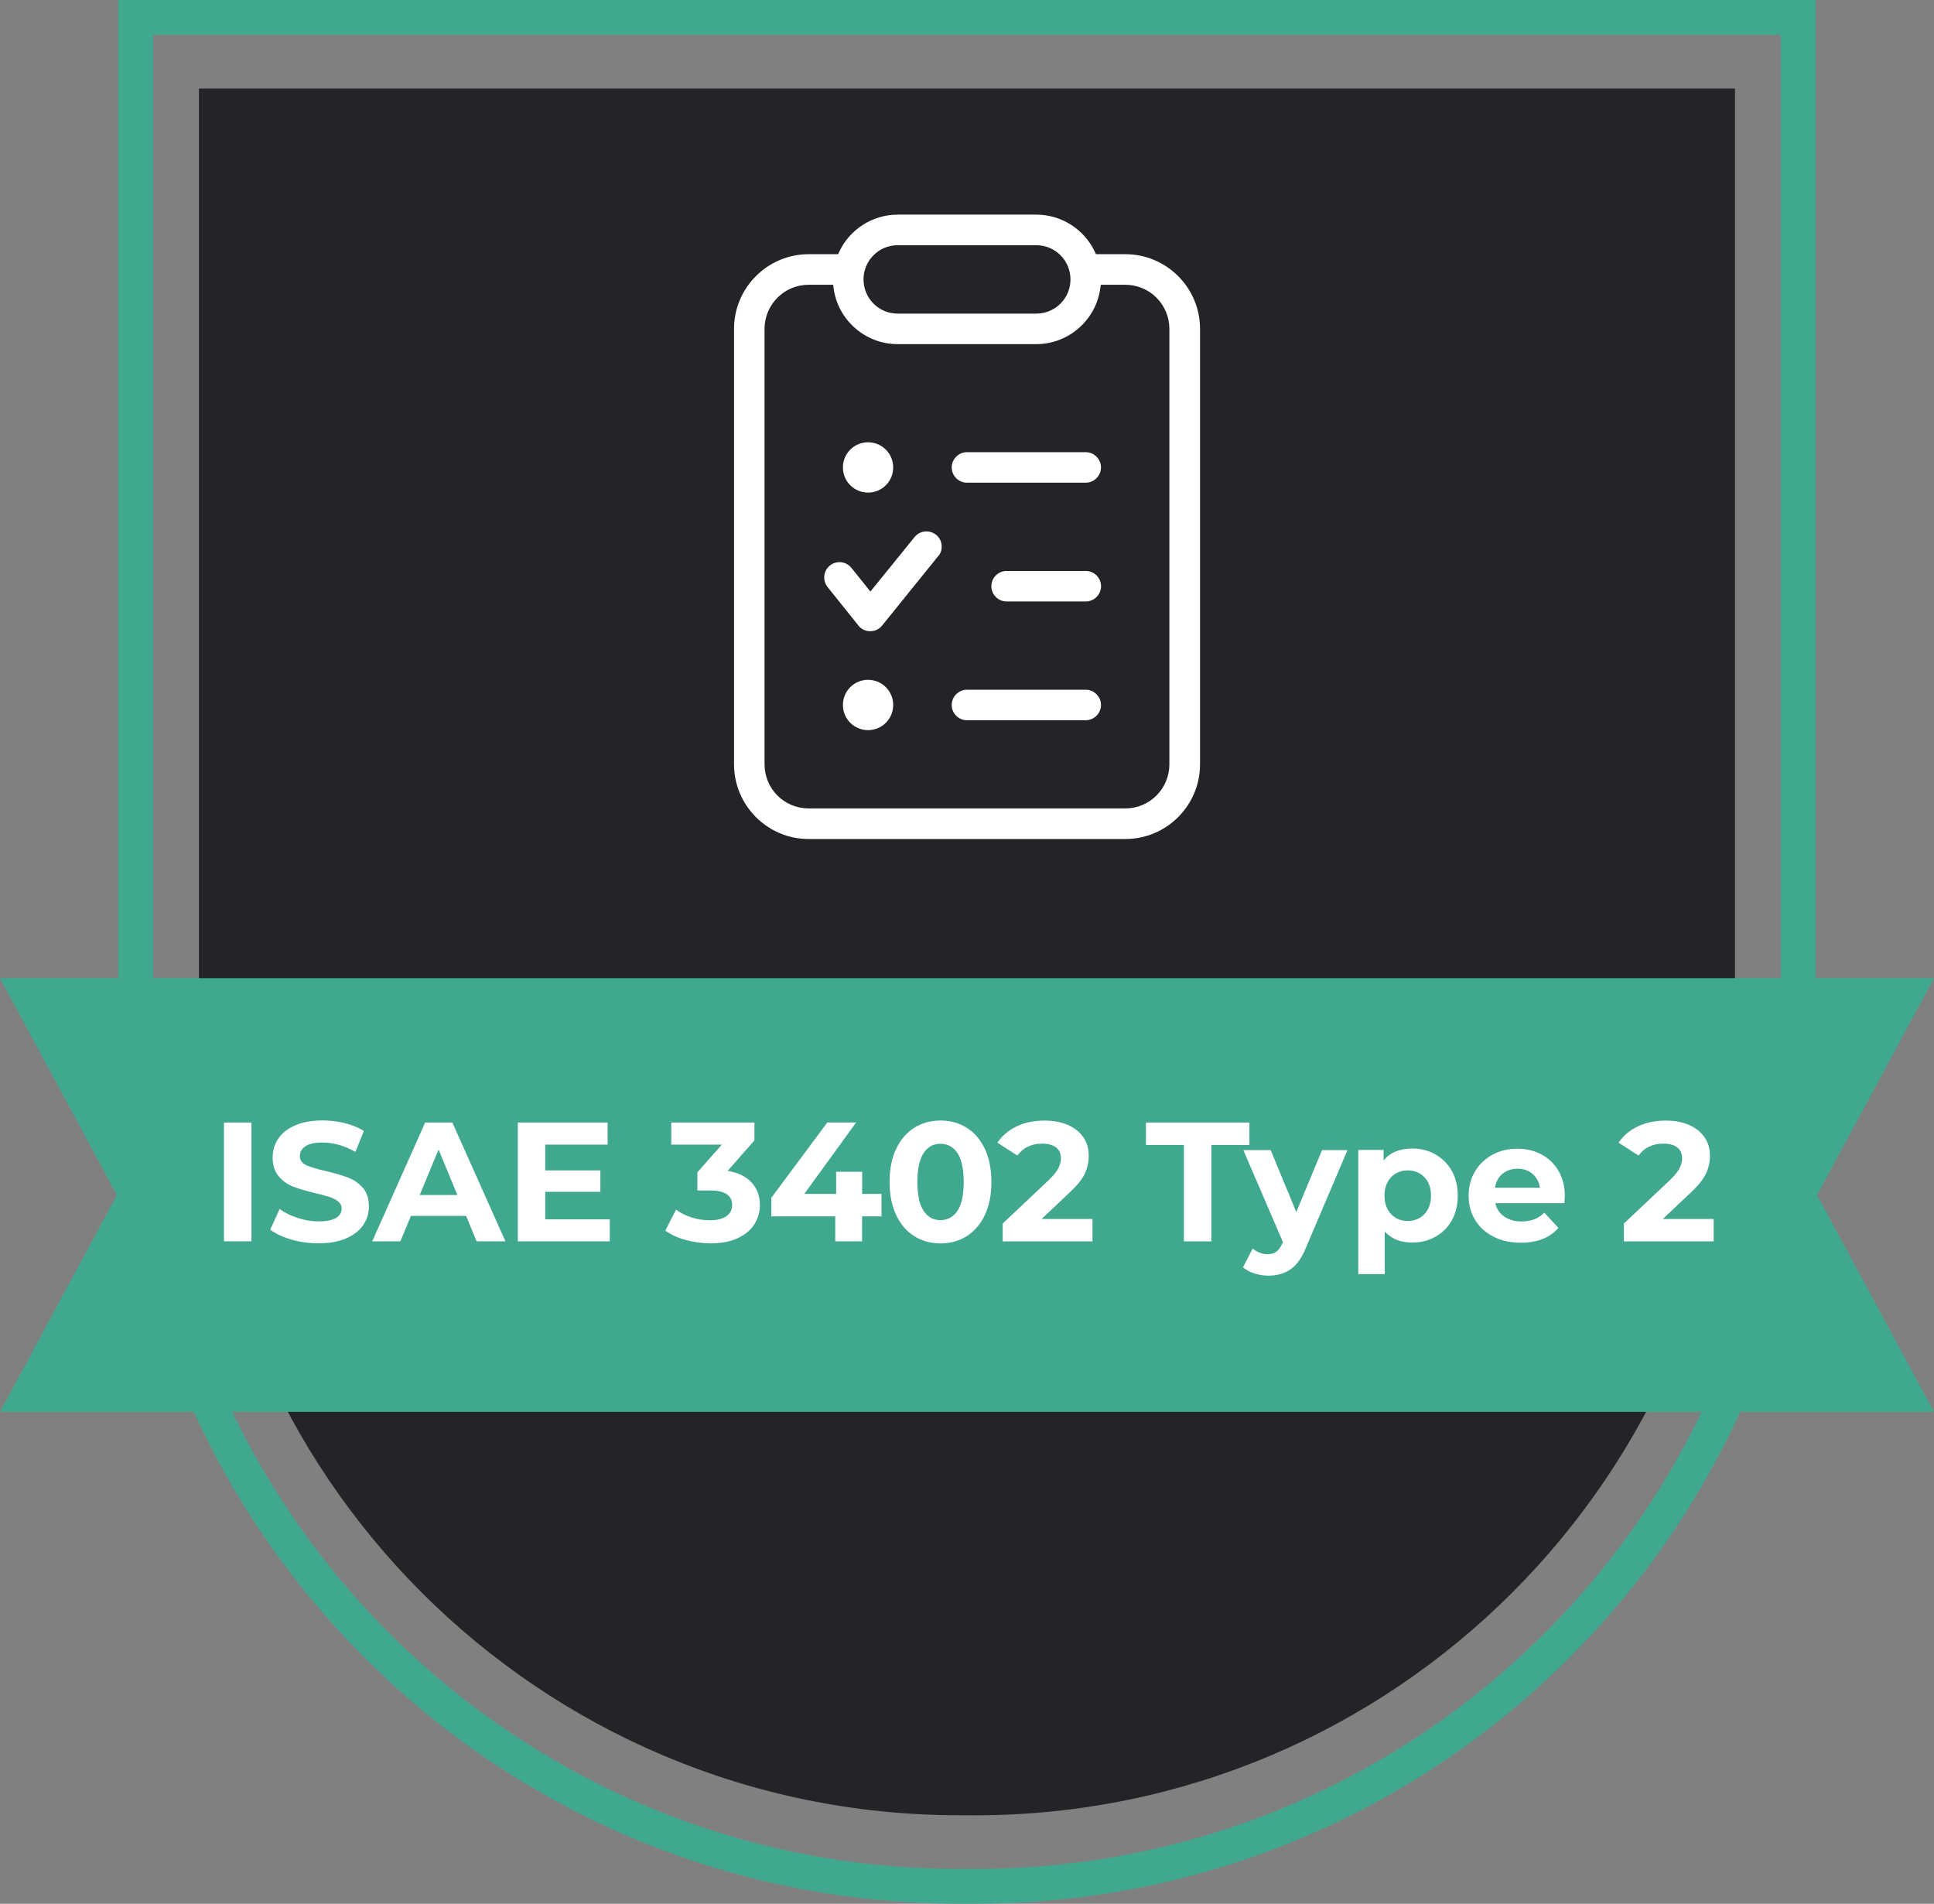
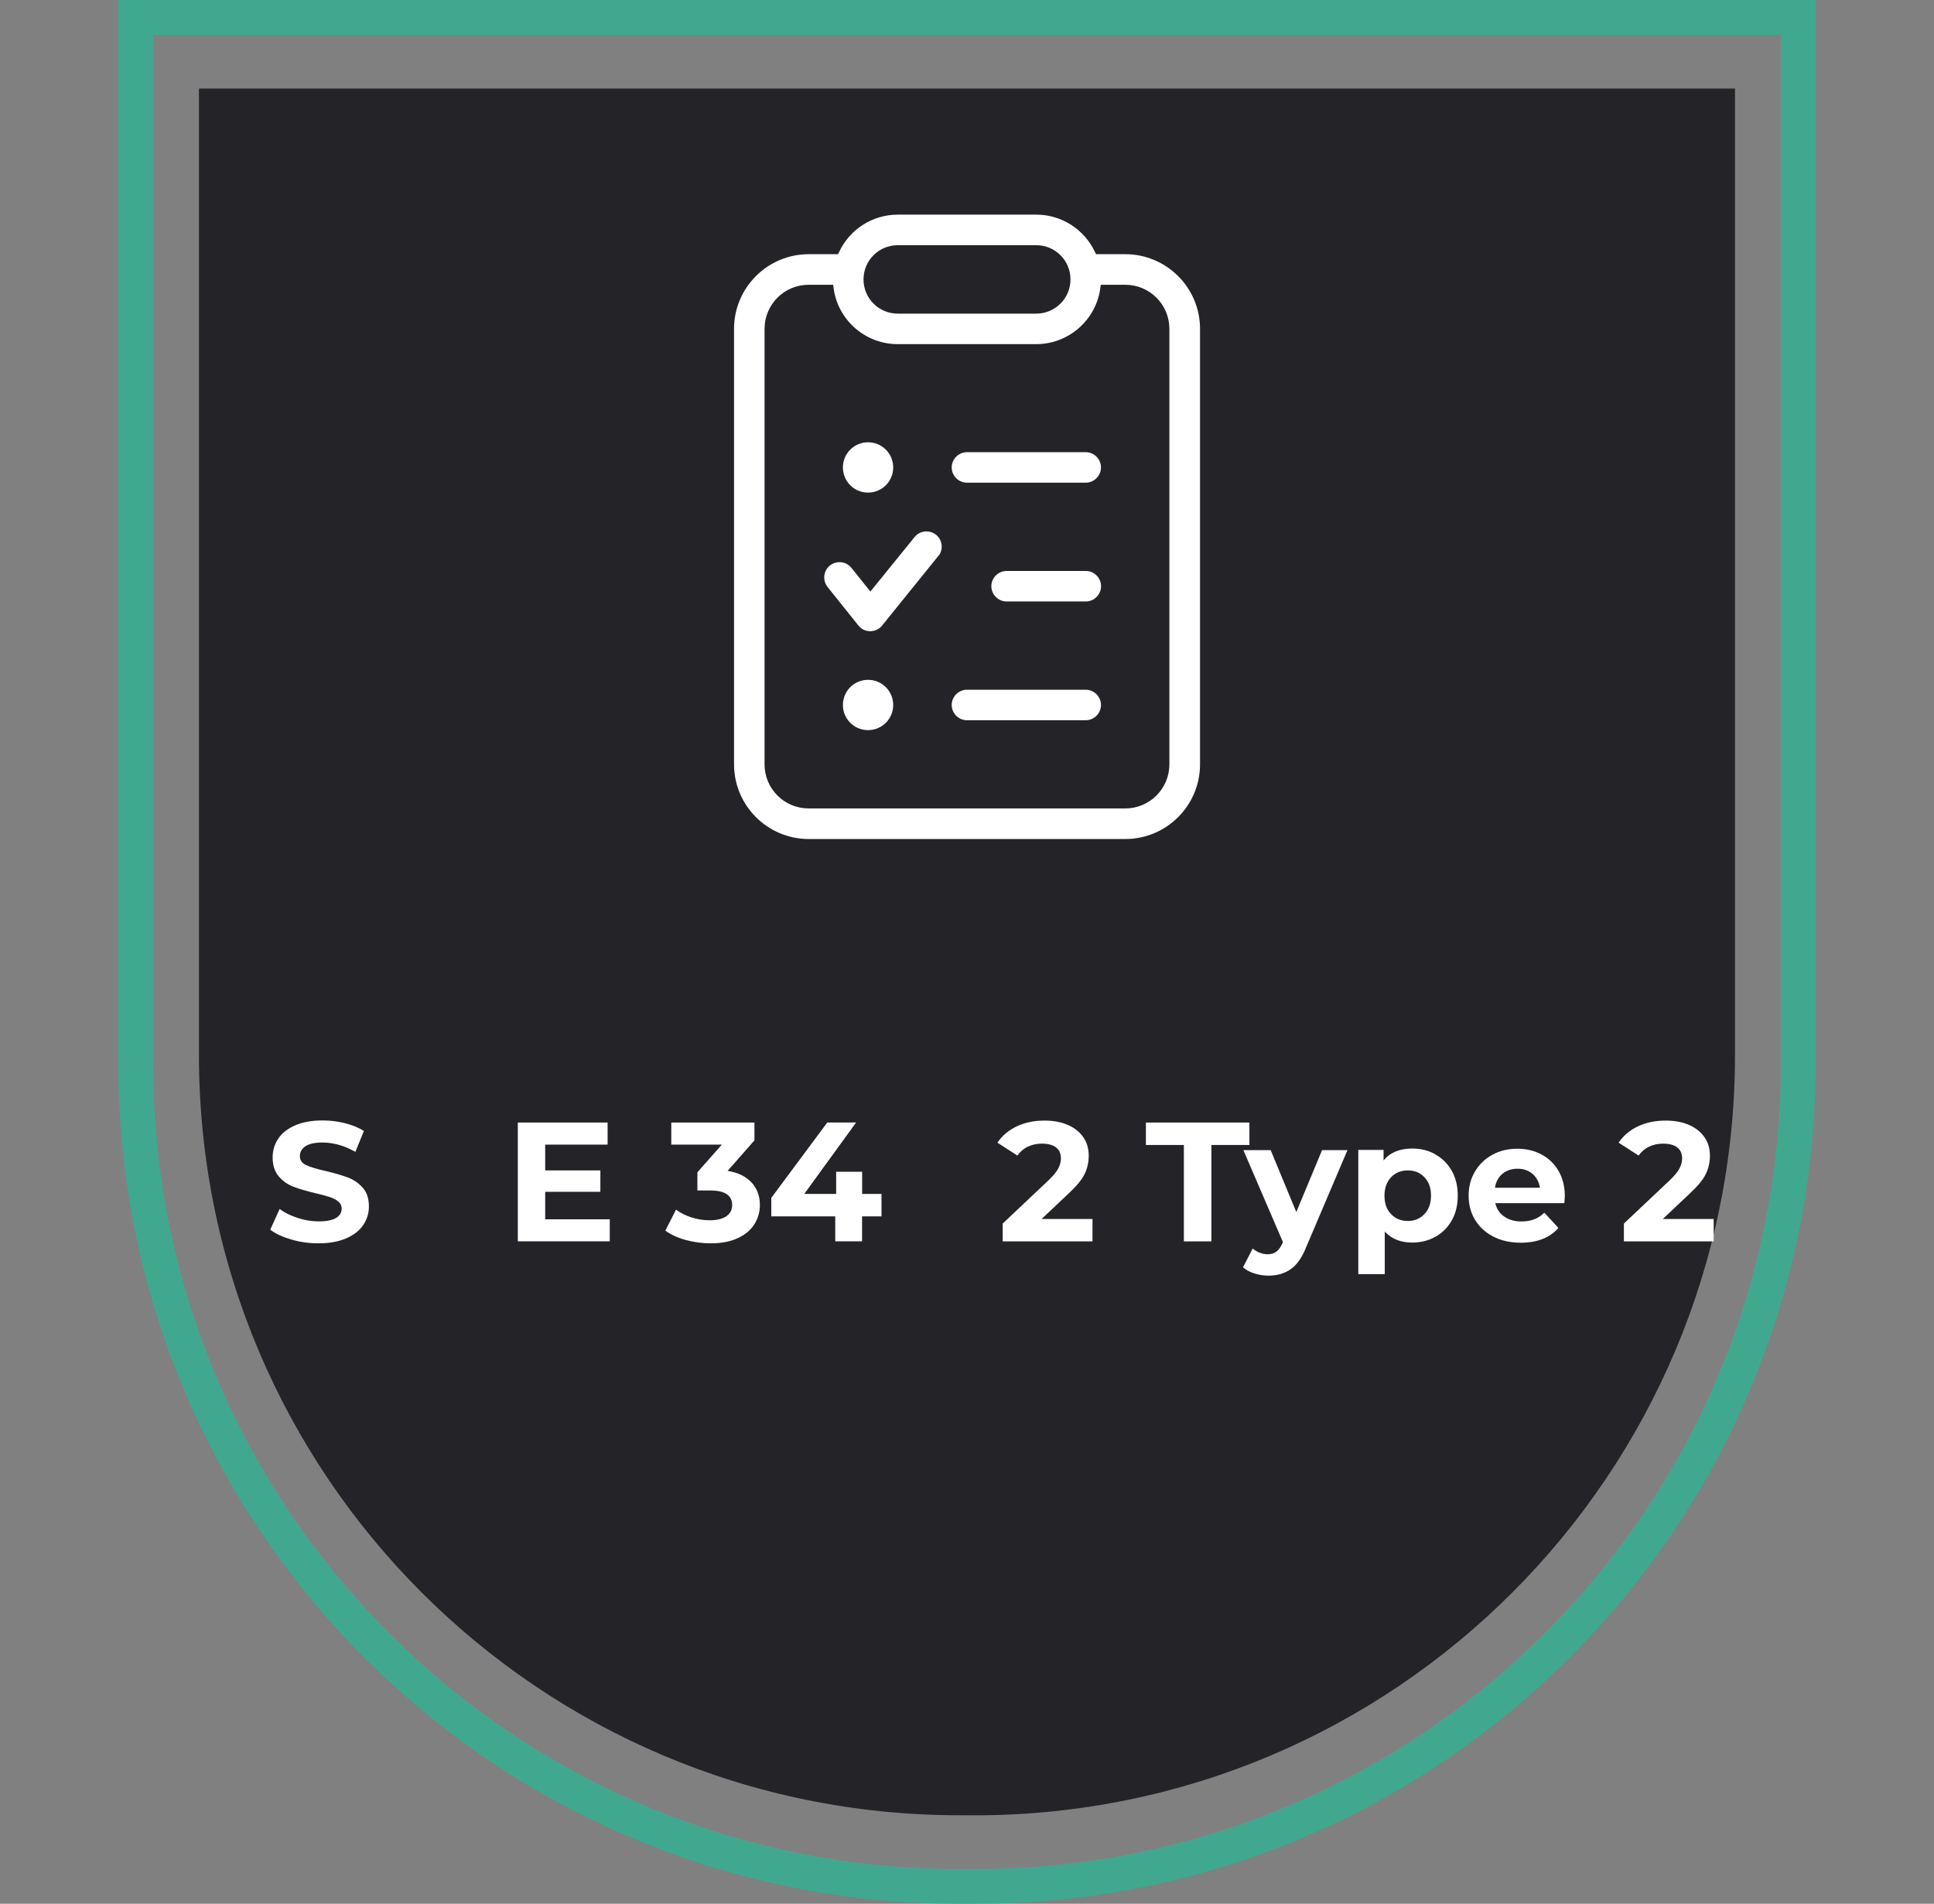
<svg xmlns="http://www.w3.org/2000/svg" id="Calque_2" data-name="Calque 2" viewBox="0 0 277.65 273.28">
  <rect x="0" y="0" width="277.65" height="273.28" fill="#808080" stroke="none" />
  <defs>
    <style>
      .cls-1 {
        fill: none;
        stroke: #41a890;
        stroke-width: 5px;
      }

      .cls-1, .cls-2 {
        stroke-miterlimit: 10;
      }

      .cls-2 {
        stroke: #242428;
        stroke-width: 1.3px;
      }

      .cls-2, .cls-3 {
        fill: #fff;
      }

      .cls-4 {
        fill: #242428;
      }

      .cls-5 {
        fill: #41a890;
      }
    </style>
  </defs>
  <g id="Calque_1-2" data-name="Calque 1">
    <path class="cls-4" d="M139.93,260.58h-2.21c-60.28,0-109.16-48.88-109.16-109.17V12.71h220.52v138.71c0,60.28-48.87,109.17-109.15,109.17Z" />
-     <polygon class="cls-5" points="260.86 171.55 277.65 202.67 0 202.67 16.78 171.55 0 140.42 277.65 140.42 260.86 171.55" />
    <g>
-       <path class="cls-3" d="M32.15,161.14h3.95v17.05h-3.95v-17.05Z" />
      <path class="cls-3" d="M41.83,177.94c-1.26-.37-2.27-.84-3.03-1.42l1.34-2.97c.73.54,1.6.97,2.61,1.29,1.01.33,2.01.49,3.02.49,1.12,0,1.95-.17,2.48-.5.54-.33.8-.78.8-1.33,0-.41-.16-.74-.47-1.01-.32-.27-.72-.48-1.22-.65-.5-.16-1.17-.34-2.01-.54-1.3-.31-2.36-.62-3.19-.93s-1.54-.8-2.13-1.49c-.59-.68-.89-1.59-.89-2.73,0-.99.27-1.89.8-2.69.54-.8,1.34-1.44,2.42-1.91,1.08-.47,2.4-.71,3.96-.71,1.09,0,2.15.13,3.19.39,1.04.26,1.95.63,2.73,1.12l-1.22,3c-1.58-.89-3.15-1.34-4.73-1.34-1.1,0-1.92.18-2.45.54s-.79.83-.79,1.41.3,1.02.91,1.3,1.54.56,2.79.84c1.3.31,2.36.62,3.19.93.83.31,1.54.8,2.13,1.46s.89,1.57.89,2.7c0,.97-.27,1.86-.82,2.67-.54.8-1.36,1.44-2.45,1.91s-2.41.71-3.97.71c-1.35,0-2.65-.18-3.91-.55Z" />
-       <path class="cls-3" d="M66.91,174.54h-7.92l-1.51,3.65h-4.04l7.6-17.05h3.9l7.62,17.05h-4.14l-1.51-3.65ZM65.66,171.54l-2.7-6.53-2.7,6.53h5.41Z" />
      <path class="cls-3" d="M87.54,175.02v3.17h-13.2v-17.05h12.89v3.17h-8.96v3.7h7.92v3.07h-7.92v3.95h9.28Z" />
      <path class="cls-3" d="M107.9,169.75c.8.87,1.19,1.95,1.19,3.23,0,.99-.26,1.9-.78,2.74-.52.84-1.31,1.51-2.38,2.01-1.06.5-2.37.75-3.91.75-1.2,0-2.38-.16-3.54-.47s-2.15-.77-2.96-1.35l1.53-3.02c.65.49,1.4.86,2.25,1.13.85.27,1.73.4,2.62.4.99,0,1.77-.19,2.34-.57.57-.38.85-.92.85-1.62,0-1.4-1.06-2.09-3.19-2.09h-1.8v-2.61l3.51-3.97h-7.26v-3.17h11.94v2.56l-3.85,4.38c1.49.24,2.64.8,3.43,1.67Z" />
      <path class="cls-3" d="M126.54,174.61h-2.78v3.58h-3.85v-3.58h-9.18v-2.66l8.04-10.82h4.14l-7.45,10.26h4.58v-3.19h3.73v3.19h2.78v3.21Z" />
-       <path class="cls-3" d="M131.24,177.44c-1.1-.7-1.97-1.71-2.59-3.03-.62-1.32-.94-2.9-.94-4.74s.31-3.41.94-4.74c.62-1.32,1.49-2.33,2.59-3.03s2.36-1.05,3.78-1.05,2.67.35,3.78,1.05,1.97,1.71,2.59,3.03c.62,1.32.94,2.9.94,4.74s-.31,3.41-.94,4.74c-.62,1.32-1.49,2.33-2.59,3.03s-2.36,1.05-3.78,1.05-2.67-.35-3.78-1.05ZM137.46,173.81c.59-.89.89-2.27.89-4.14s-.3-3.25-.89-4.14c-.59-.89-1.41-1.34-2.45-1.34s-1.83.45-2.42,1.34c-.59.89-.89,2.27-.89,4.14s.3,3.25.89,4.14c.59.89,1.4,1.34,2.42,1.34s1.85-.45,2.45-1.34Z" />
      <path class="cls-3" d="M156.84,174.98v3.22h-12.89v-2.56l6.58-6.21c.7-.67,1.17-1.24,1.41-1.72.24-.48.37-.95.37-1.42,0-.68-.23-1.21-.69-1.57s-1.14-.55-2.03-.55c-.75,0-1.42.14-2.02.43-.6.28-1.1.71-1.51,1.28l-2.87-1.85c.67-.99,1.58-1.77,2.75-2.33,1.17-.56,2.51-.84,4.02-.84,1.27,0,2.38.21,3.33.62s1.69,1,2.22,1.75c.53.75.79,1.64.79,2.67,0,.93-.19,1.79-.58,2.61-.39.81-1.15,1.74-2.27,2.78l-3.92,3.7h7.33Z" />
      <path class="cls-3" d="M169.97,164.36h-5.46v-3.22h14.86v3.22h-5.46v13.84h-3.95v-13.84Z" />
      <path class="cls-3" d="M193.45,165.09l-5.92,13.91c-.6,1.51-1.34,2.57-2.23,3.19-.89.62-1.95.93-3.2.93-.68,0-1.36-.11-2.02-.32-.67-.21-1.21-.5-1.63-.88l1.39-2.7c.29.26.63.46,1.01.61.38.15.76.22,1.13.22.52,0,.94-.13,1.27-.38s.62-.67.88-1.25l.05-.12-5.68-13.2h3.92l3.68,8.89,3.7-8.89h3.65Z" />
      <path class="cls-3" d="M206.08,165.73c1,.56,1.78,1.35,2.35,2.36.57,1.01.85,2.2.85,3.54s-.28,2.53-.85,3.54c-.57,1.02-1.35,1.8-2.35,2.36-1,.56-2.11.84-3.33.84-1.67,0-2.99-.53-3.95-1.58v6.11h-3.8v-17.83h3.63v1.51c.94-1.14,2.31-1.71,4.12-1.71,1.22,0,2.33.28,3.33.84ZM204.5,174.28c.62-.66.94-1.54.94-2.64s-.31-1.99-.94-2.64c-.62-.66-1.42-.99-2.4-.99s-1.77.33-2.4.99c-.62.66-.94,1.54-.94,2.64s.31,1.99.94,2.64c.62.66,1.43.99,2.4.99s1.77-.33,2.4-.99Z" />
      <path class="cls-3" d="M224.58,172.71h-9.91c.18.81.6,1.45,1.27,1.92.67.47,1.49.71,2.48.71.68,0,1.29-.1,1.82-.3.53-.2,1.02-.52,1.47-.96l2.02,2.19c-1.23,1.41-3.04,2.12-5.41,2.12-1.48,0-2.79-.29-3.92-.87-1.14-.58-2.01-1.38-2.63-2.4s-.93-2.18-.93-3.48.3-2.44.91-3.47c.61-1.03,1.45-1.83,2.51-2.41,1.06-.58,2.25-.86,3.57-.86s2.44.28,3.48.83c1.04.55,1.85,1.34,2.45,2.38.59,1.03.89,2.23.89,3.59,0,.05-.02.39-.07,1.02ZM215.69,168.5c-.58.49-.94,1.15-1.07,2h6.46c-.13-.83-.49-1.49-1.07-1.99-.58-.5-1.3-.74-2.14-.74s-1.58.24-2.17.73Z" />
      <path class="cls-3" d="M246.02,174.98v3.22h-12.89v-2.56l6.58-6.21c.7-.67,1.17-1.24,1.41-1.72.24-.48.37-.95.37-1.42,0-.68-.23-1.21-.69-1.57s-1.14-.55-2.03-.55c-.75,0-1.42.14-2.02.43-.6.28-1.1.71-1.51,1.28l-2.87-1.85c.67-.99,1.58-1.77,2.75-2.33,1.17-.56,2.51-.84,4.02-.84,1.27,0,2.38.21,3.33.62s1.69,1,2.22,1.75c.53.75.79,1.64.79,2.67,0,.93-.19,1.79-.58,2.61-.39.81-1.15,1.74-2.27,2.78l-3.92,3.7h7.33Z" />
    </g>
    <path class="cls-1" d="M140.02,270.78h-2.39c-65.25,0-118.15-52.91-118.15-118.15V2.5h238.68v150.13c0,65.25-52.89,118.15-118.14,118.15Z" />
    <path class="cls-2" d="M128.88,44.37h19.89c2.36,0,4.26-1.9,4.26-4.26s-1.9-4.26-4.26-4.26h-19.89c-2.36,0-4.26,1.9-4.26,4.26s1.9,4.26,4.26,4.26ZM128.88,50.05c-5.01,0-9.16-3.71-9.84-8.52h-2.95c-3.14,0-5.68,2.54-5.68,5.68v62.51c0,3.14,2.54,5.68,5.68,5.68h45.46c3.14,0,5.68-2.54,5.68-5.68v-62.51c0-3.14-2.54-5.68-5.68-5.68h-2.95c-.69,4.81-4.83,8.52-9.84,8.52h-19.89ZM148.77,30.16c3.96,0,7.39,2.33,8.99,5.68h3.8c6.27,0,11.37,5.1,11.37,11.37v62.51c0,6.27-5.1,11.37-11.37,11.37h-45.46c-6.27,0-11.37-5.1-11.37-11.37v-62.51c0-6.27,5.1-11.37,11.37-11.37h3.8c1.6-3.36,5.03-5.68,8.99-5.68h19.89ZM138.82,69.94c-1.56,0-2.84-1.28-2.84-2.84s1.28-2.84,2.84-2.84h17.05c1.56,0,2.84,1.28,2.84,2.84s-1.28,2.84-2.84,2.84h-17.05ZM138.82,98.36h17.05c1.56,0,2.84,1.28,2.84,2.84s-1.28,2.84-2.84,2.84h-17.05c-1.56,0-2.84-1.28-2.84-2.84s1.28-2.84,2.84-2.84ZM128.88,101.2c0,2.36-1.9,4.26-4.26,4.26s-4.26-1.9-4.26-4.26,1.9-4.26,4.26-4.26,4.26,1.9,4.26,4.26ZM124.62,62.84c2.36,0,4.26,1.9,4.26,4.26s-1.9,4.26-4.26,4.26-4.26-1.9-4.26-4.26,1.9-4.26,4.26-4.26ZM141.67,84.15c0-1.56,1.28-2.84,2.84-2.84h11.37c1.56,0,2.84,1.28,2.84,2.84s-1.28,2.84-2.84,2.84h-11.37c-1.56,0-2.84-1.28-2.84-2.84ZM135.18,80.26l-8.04,9.95c-.53.67-1.35,1.05-2.22,1.05s-1.67-.39-2.2-1.07l-4.42-5.52c-.98-1.23-.78-3.02.44-4,1.23-.98,3.02-.78,4,.44l2.22,2.77,5.83-7.19c.99-1.23,2.77-1.4,4-.43,1.23.98,1.4,2.77.43,4h-.02Z" />
  </g>
</svg>